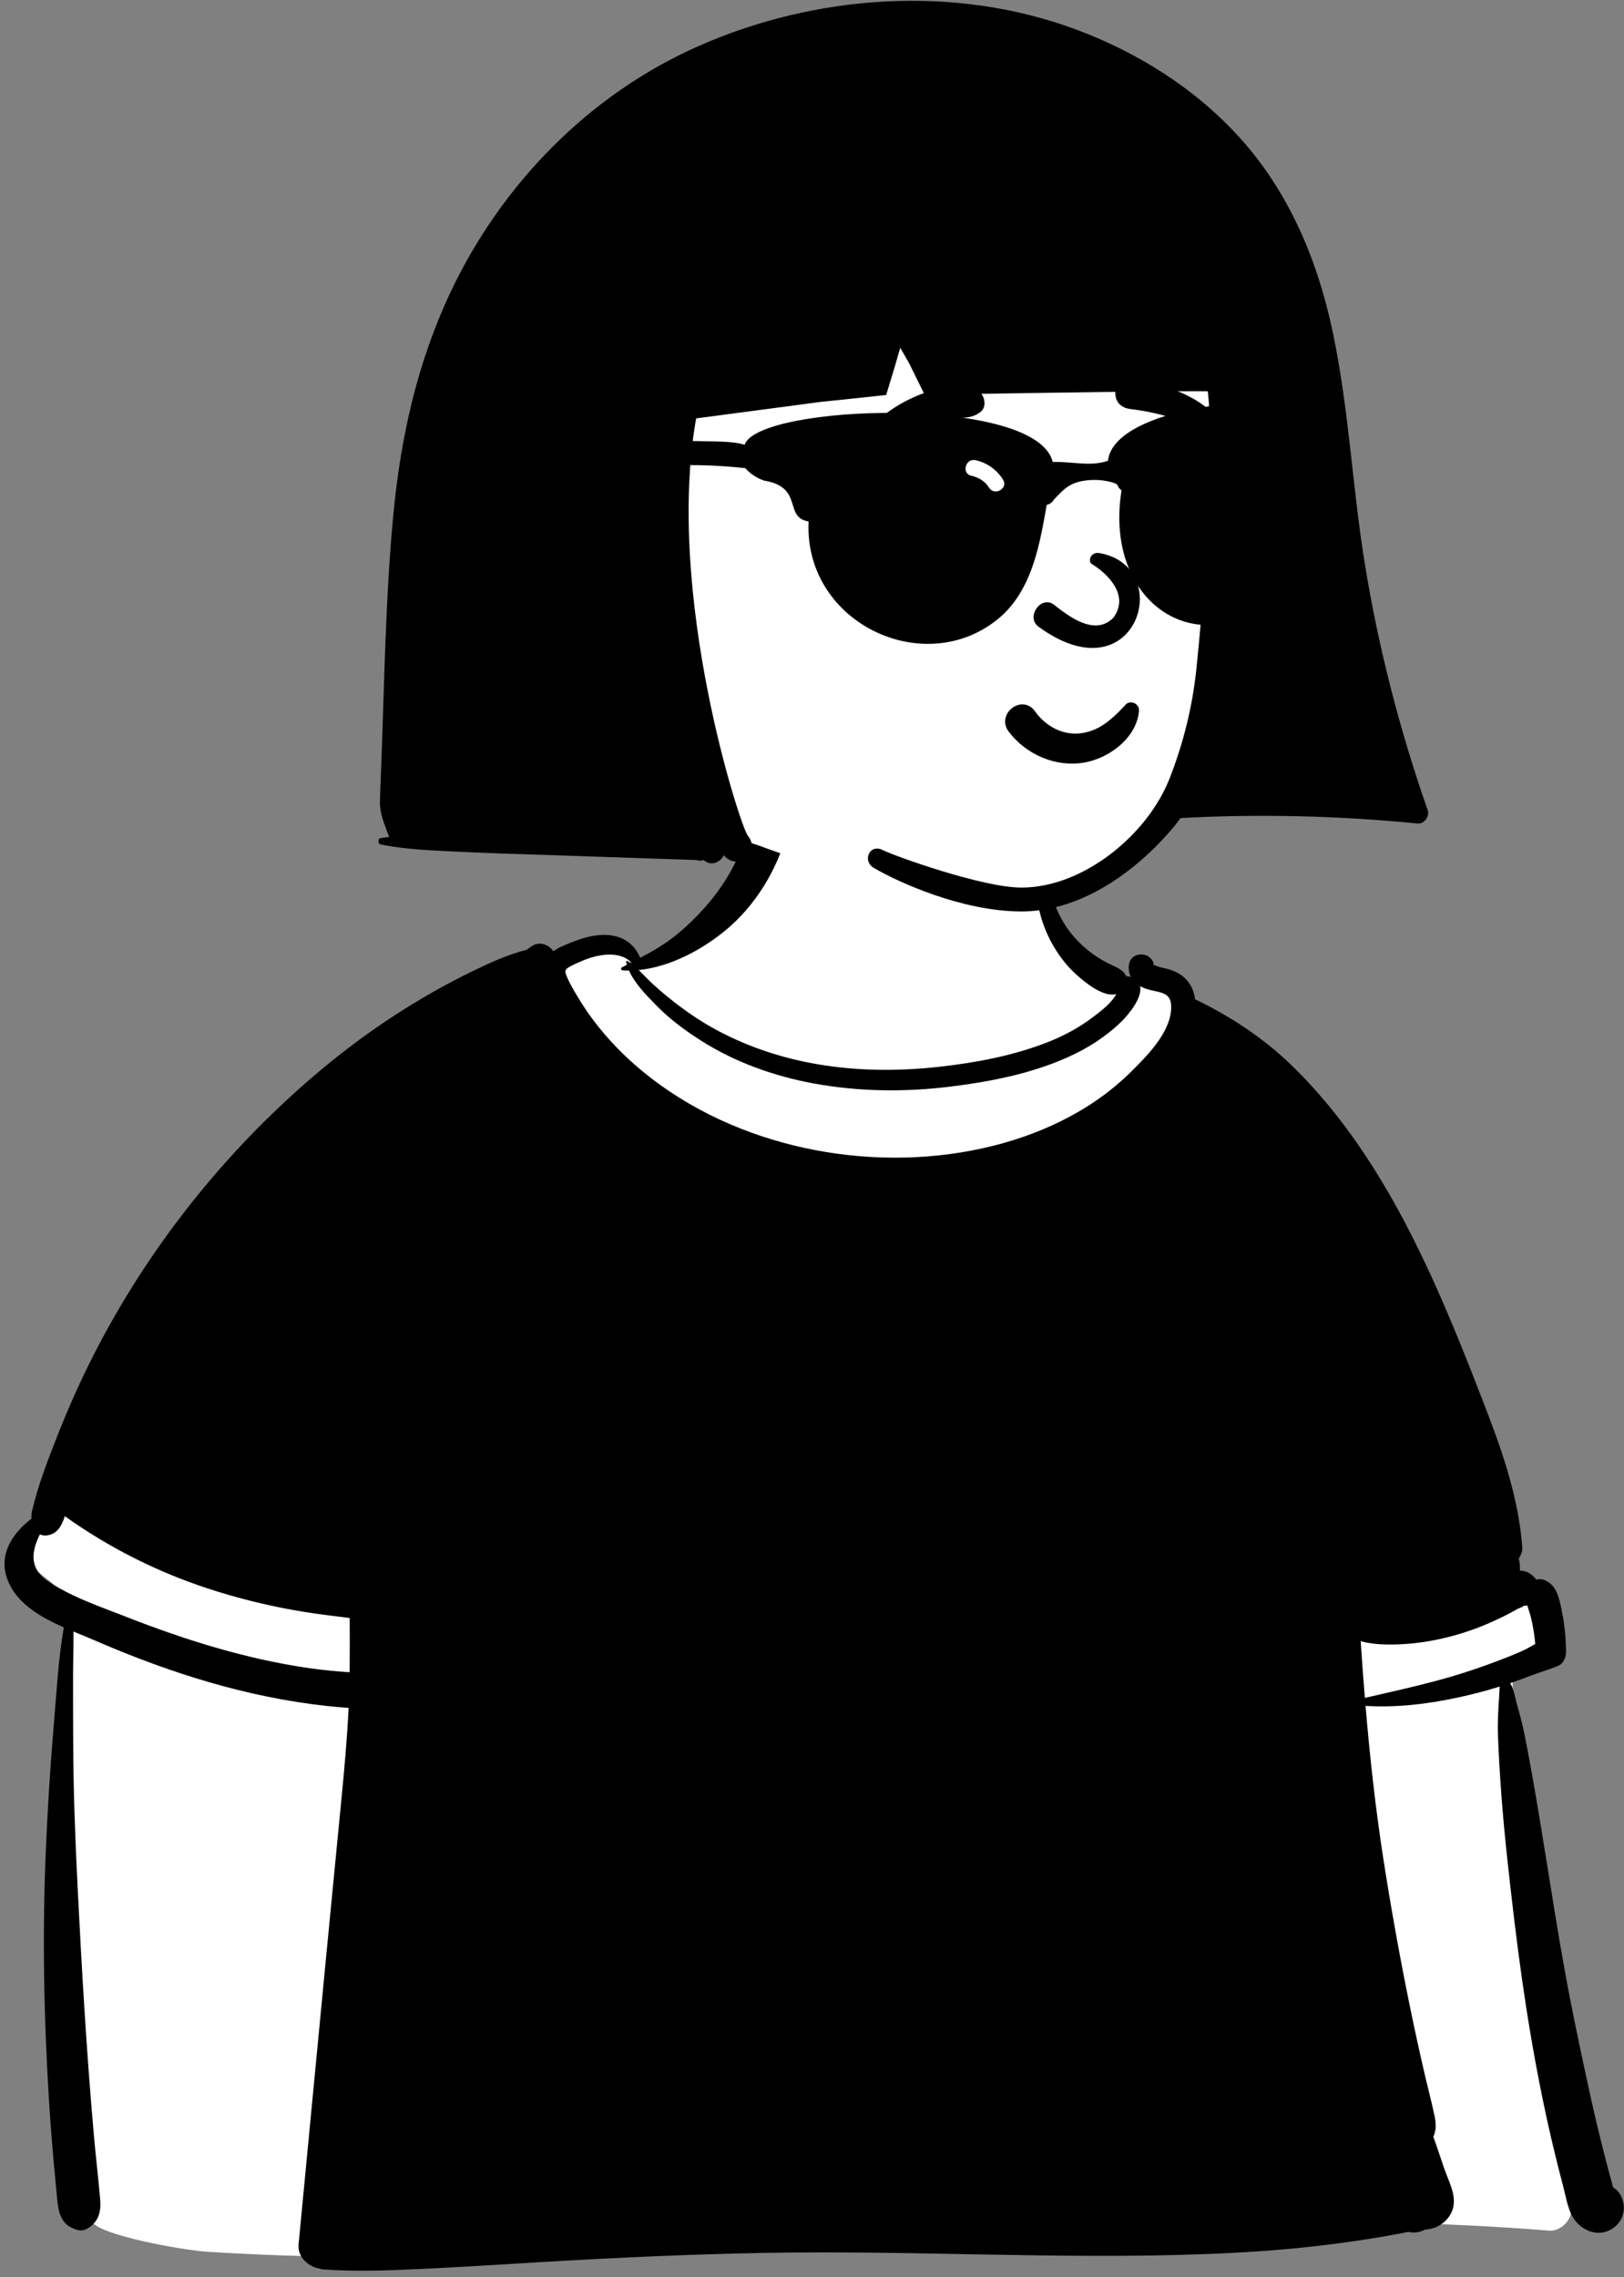
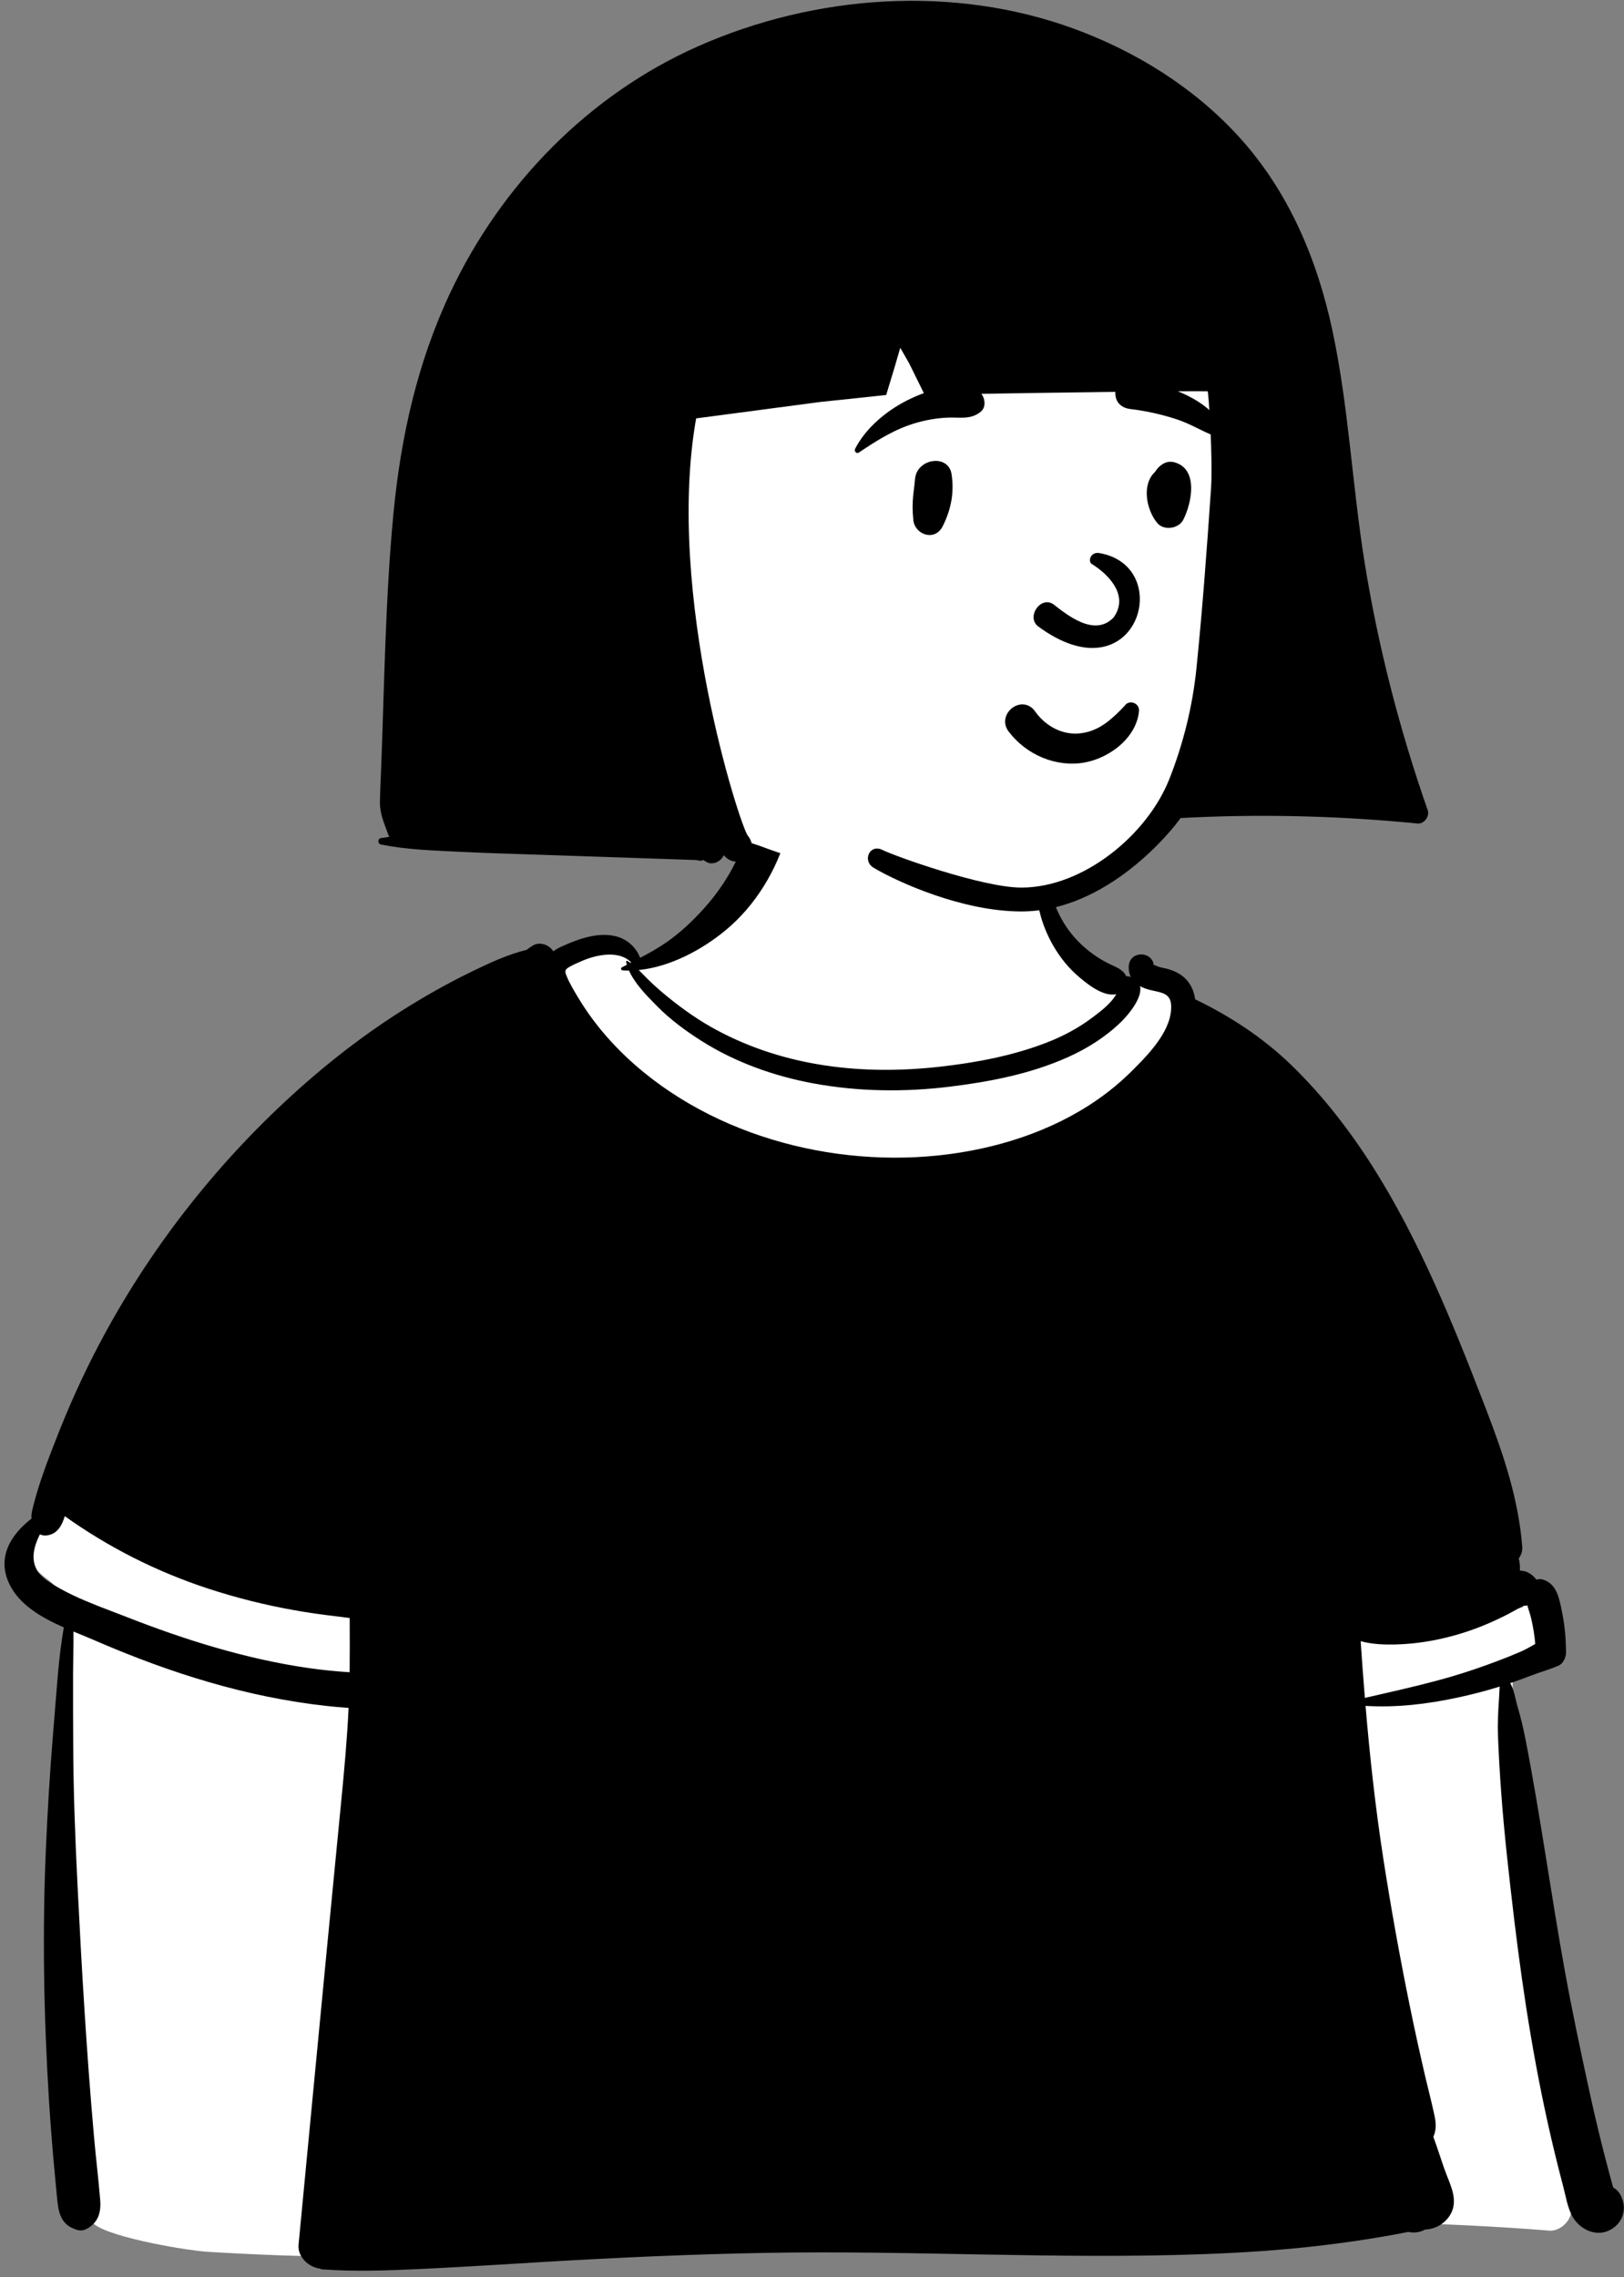
<svg xmlns="http://www.w3.org/2000/svg" width="229" height="321" viewBox="0 0 229 321" fill="none">
  <rect x="0" y="0" width="229" height="321" fill="#808080" stroke="none" />
  <path fill-rule="evenodd" clip-rule="evenodd" d="M29.067 317.401C32.461 317.611 35.853 317.776 39.246 317.903C83.615 319.554 127.948 314.502 172.289 313.397C187.731 312.991 203.093 313.193 218.495 314.432C220.004 314.553 221.73 312.931 221.544 311.386C218.699 286.854 215.139 262.387 213.294 237.754C213.292 236.451 213.461 235.15 213.909 233.923C213.994 233.826 214.432 232.747 214.822 232.68C214.694 232.774 215.271 232.609 214.904 232.637C217.131 232.273 219.315 229.872 217.699 227.575C201.051 202.091 178.326 178.831 171.014 148.562C169.287 140.378 163.048 139.873 156.401 136.496C154.327 135.265 149.256 131.852 148.43 129.48C146.459 120.929 149.931 112.552 139.788 109.092C133.092 107.238 121.258 105.67 114.483 107.625C106.219 110.372 106.837 119.673 102.044 126.072C99.565 129.773 95.339 134.841 91.436 135.408C89.544 135.683 88.151 131.862 86.263 132.125C56.825 139.266 16.719 187.978 4.067 214.944C1.215 223.431 10.411 220.87 9.846 229.4C9.149 245.583 7.626 266.299 8.53 282.501C9.376 291.905 8.75 301.758 11.676 310.808C10.889 311.763 12.02 312.728 12.944 313.143C14.107 315.119 25.556 317.128 29.067 317.401Z" fill="white" />
-   <path fill-rule="evenodd" clip-rule="evenodd" d="M105.706 115.881C106.471 112.441 111.95 113.916 111.012 117.341C109.558 122.639 106.542 127.644 102.285 131.157C98.997 133.869 94.516 136.29 90.071 136.737C90.488 137.142 90.887 137.575 91.307 137.988C92.254 138.928 93.26 139.8 94.297 140.638C96.429 142.359 98.645 143.908 101.066 145.205C110.734 150.386 121.656 151.58 132.455 150.374C137.58 149.802 142.781 148.831 147.6 146.96C149.834 146.094 152.005 144.955 153.921 143.518L154.423 143.142C155.43 142.382 156.775 141.309 157.405 140.137C155.488 140.567 153.065 138.529 151.736 137.343C150.282 136.041 149.057 134.362 148.153 132.64C146.381 129.263 145.443 124.906 146.929 121.285C147.027 121.044 147.345 121.084 147.373 121.345C147.813 125.566 148.952 129.524 151.985 132.649C153.332 134.034 154.944 135.194 156.705 136.001L156.952 136.114C157.702 136.461 158.492 136.867 158.808 137.609C158.93 137.595 159.051 137.606 159.168 137.637C159.273 137.665 159.369 137.697 159.462 137.731C159.253 137.32 159.142 136.836 159.162 136.264C159.236 134.047 162.283 133.98 162.705 135.953C162.629 135.693 162.527 135.944 162.719 136.024C162.716 136.001 162.711 135.976 162.705 135.953L162.711 135.974L162.722 136.024L162.719 136.024C162.727 136.059 162.733 136.097 162.737 136.134L162.741 136.183L162.739 136.142C162.736 136.112 162.733 136.084 162.729 136.059L162.722 136.024C162.751 136.037 162.79 136.046 162.836 136.046L162.854 136.054C162.925 136.084 163.176 136.201 163.25 136.23C163.757 136.417 164.324 136.476 164.842 136.638C165.968 136.983 166.96 137.555 167.646 138.529C168.139 139.228 168.414 140.03 168.527 140.862C173.507 143.254 178.221 146.362 182.17 150.21C190.982 158.794 197.127 169.537 202.17 180.658C204.736 186.319 207.024 192.101 209.261 197.898L209.613 198.814C212.011 205.044 214.132 211.344 214.653 218.042C214.701 218.642 214.503 219.206 214.16 219.673C214.282 220.177 214.344 220.681 214.327 221.173C214.324 221.25 214.319 221.326 214.313 221.403C215.118 221.388 215.906 221.725 216.654 222.671C216.958 222.575 217.286 222.563 217.61 222.668C219.58 223.296 219.897 225.457 220.268 227.266C220.651 229.134 220.818 231.048 220.821 232.953C220.821 233.636 220.43 234.496 219.767 234.788C218.519 235.337 217.176 235.697 215.886 236.195C214.917 236.568 213.945 236.922 212.964 237.254C213.508 238.202 213.684 239.521 213.979 240.521C214.441 242.081 214.812 243.646 215.124 245.243C217.238 256.1 218.704 267.073 220.682 277.953C221.671 283.403 222.822 288.816 223.996 294.229C224.574 296.89 225.189 299.545 225.849 302.189C226.201 303.599 226.567 305.009 226.944 306.41C227.053 306.82 227.164 307.228 227.276 307.636L227.474 308.35C227.904 308.588 228.273 308.947 228.528 309.439C229.461 311.24 228.925 313.27 227.136 314.284C225.192 315.388 222.871 314.346 221.799 312.554C221.045 311.288 220.798 309.612 220.427 308.205C220.008 306.626 219.608 305.037 219.222 303.449C216.604 292.659 214.85 281.68 213.528 270.66L213.434 269.873C212.763 264.2 212.113 258.512 211.694 252.813C211.487 250.013 211.323 247.213 211.221 244.407C211.17 242.964 211.252 241.512 211.334 240.07C211.371 239.439 211.425 238.805 211.445 238.174L211.451 238.084C211.456 238.02 211.464 237.936 211.469 237.847L211.476 237.741C209.52 238.352 207.536 238.862 205.532 239.292C201.269 240.212 196.906 240.724 192.555 240.464C193.162 247.661 193.953 254.84 195.058 261.971C196.124 268.84 197.354 275.693 198.743 282.505C199.438 285.928 200.189 289.342 200.98 292.745C201.405 294.563 201.889 296.368 202.272 298.195C202.499 299.282 202.57 300.19 202.113 301.207C202.616 302.574 203.062 303.947 203.501 305.241L203.633 305.626C204.409 307.891 205.883 310.207 204.344 312.432C203.548 313.581 202.25 314.238 200.943 314.278C200.92 314.292 200.894 314.309 200.869 314.323C200.166 314.7 199.355 314.773 198.584 314.612C197.414 314.841 196.24 315.062 195.064 315.263C192.159 315.764 189.239 316.177 186.314 316.526C180.744 317.188 175.137 317.551 169.534 317.752C149.017 318.49 128.478 317.194 107.954 317.567C97.497 317.757 87.041 318.227 76.601 318.85C71.391 319.162 66.179 319.496 60.966 319.753L59.353 319.832C54.691 320.054 50.026 320.226 45.368 319.886C45.277 319.88 45.206 319.844 45.158 319.793C43.551 319.612 41.936 318.134 42.097 316.427C42.791 309.156 43.486 301.886 44.183 294.613C45.422 281.656 46.672 268.698 47.936 255.743L48.119 253.873C48.543 249.507 48.949 245.132 49.155 240.75C48.117 240.676 47.083 240.583 46.048 240.469C34.836 239.243 24.088 235.856 13.768 231.407L13.349 231.226C12.42 230.821 11.402 230.416 10.359 229.983C10.376 231.962 10.311 233.944 10.302 235.903C10.288 239.156 10.314 242.409 10.322 245.659C10.342 252.357 10.597 259.058 10.931 265.745C11.518 277.556 12.207 289.35 13.25 301.133C13.514 304.097 13.871 307.056 14.123 310.02C14.274 311.767 13.913 313.222 12.312 314.139C11.524 314.592 10.915 314.403 10.132 314.037C8.222 313.142 8.168 311.028 7.986 309.188C7.848 307.8 7.72 306.413 7.595 305.023C7.329 302.059 7.099 299.095 6.912 296.125C6.173 284.325 5.957 272.537 6.467 260.723C6.704 255.197 7.046 249.659 7.5 244.143L7.607 242.87C7.981 238.462 8.222 233.837 8.996 229.4C5.875 228.019 2.782 226.261 1.348 223.339C-0.511 219.545 1.532 216.301 4.443 214.067C4.415 213.69 4.443 213.317 4.523 212.977C5.359 209.362 6.759 205.789 8.111 202.341C9.475 198.876 10.98 195.464 12.635 192.126C19.279 178.755 28.355 166.537 39.175 156.243C44.549 151.13 50.43 146.405 56.709 142.441C59.821 140.48 63.013 138.668 66.318 137.054L66.806 136.817C69.107 135.701 71.688 134.516 74.246 133.895C74.512 133.697 74.782 133.51 75.054 133.331C76.06 132.663 77.426 133.147 78.021 134.101C78.311 133.878 78.645 133.68 79.028 133.501L79.406 133.329C81.702 132.296 84.458 131.331 86.95 132.009C88.498 132.431 89.717 133.569 90.264 135.019C91.519 134.356 92.752 133.674 93.957 132.839C95.893 131.503 97.648 129.843 99.224 128.102C102.384 124.6 104.68 120.498 105.706 115.881ZM215.37 226.291C215.155 226.354 214.928 226.377 214.693 226.348C215.118 226.398 214.266 226.649 214.033 226.769L214.015 226.779C213.59 227.022 213.162 227.257 212.729 227.484C211.717 228.016 210.682 228.494 209.63 228.944C207.558 229.825 205.418 230.502 203.222 230.997C201.073 231.481 198.82 231.764 196.617 231.809C195.143 231.838 193.394 231.77 191.869 231.336C192.045 234.006 192.241 236.673 192.459 239.337L195.471 238.647C198.483 237.957 201.491 237.25 204.463 236.39C206.694 235.745 208.893 234.989 211.068 234.173C212.207 233.746 213.338 233.293 214.455 232.806C215.011 232.564 215.532 232.275 216.047 231.983L216.487 231.733C216.385 230.541 216.198 229.372 215.926 228.194C215.784 227.571 215.543 226.932 215.37 226.291ZM9.137 213.719C8.755 214.959 8.168 216.117 6.83 216.397C6.357 216.496 5.96 216.443 5.631 216.281L5.552 216.44C4.452 218.695 4.129 221.075 6.66 222.812C7.802 223.597 9.047 224.276 10.333 224.884C12.635 225.978 15.085 226.857 17.396 227.752L17.856 227.931C21.989 229.55 26.187 231.025 30.45 232.259C34.776 233.508 39.177 234.51 43.633 235.147C45.513 235.413 47.406 235.6 49.303 235.722C49.333 233.174 49.319 230.623 49.311 228.075C48.636 227.99 47.967 227.9 47.321 227.823C45.354 227.594 43.392 227.314 41.442 226.966C37.369 226.238 33.338 225.233 29.407 223.948C22.122 221.561 15.345 218.149 9.137 213.719ZM89.005 135.672C87.35 133.923 84.184 134.554 82.186 135.404C81.582 135.661 80.972 135.922 80.394 136.236L80.282 136.299C79.609 136.686 79.612 136.916 79.941 137.688C80.368 138.705 80.964 139.687 81.531 140.63C83.957 144.675 87.151 148.197 90.799 151.172C103.719 161.704 122.279 165.419 138.436 161.891C146.19 160.2 153.67 156.786 159.378 151.187L159.898 150.671C162.199 148.371 165.359 145.041 165.137 141.632C165.032 139.993 163.692 139.899 162.322 139.582C161.762 139.452 161.226 139.268 160.761 139.008C161.135 140.619 159.142 143.013 158.113 144.019C155.956 146.127 153.36 147.775 150.613 149.007C145.386 151.354 139.701 152.464 134.04 153.165C127.617 153.964 121.055 153.893 114.68 152.713C109.133 151.685 103.665 149.74 98.892 146.711C96.704 145.323 94.547 143.741 92.721 141.898L92.333 141.507C91.015 140.173 89.482 138.561 88.693 136.811C88.393 136.814 88.095 136.805 87.798 136.785C87.588 136.774 87.475 136.476 87.684 136.366C87.919 136.241 88.155 136.117 88.39 135.995C88.351 135.865 88.316 135.738 88.288 135.608C88.265 135.497 88.382 135.395 88.484 135.458C88.625 135.542 88.761 135.633 88.895 135.729C88.931 135.712 88.968 135.693 89.005 135.672Z" fill="black" />
+   <path fill-rule="evenodd" clip-rule="evenodd" d="M105.706 115.881C106.471 112.441 111.95 113.916 111.012 117.341C109.558 122.639 106.542 127.644 102.285 131.157C98.997 133.869 94.516 136.29 90.071 136.737C90.488 137.142 90.887 137.575 91.307 137.988C92.254 138.928 93.26 139.8 94.297 140.638C96.429 142.359 98.645 143.908 101.066 145.205C110.734 150.386 121.656 151.58 132.455 150.374C137.58 149.802 142.781 148.831 147.6 146.96C149.834 146.094 152.005 144.955 153.921 143.518L154.423 143.142C155.43 142.382 156.775 141.309 157.405 140.137C155.488 140.567 153.065 138.529 151.736 137.343C150.282 136.041 149.057 134.362 148.153 132.64C146.381 129.263 145.443 124.906 146.929 121.285C147.027 121.044 147.345 121.084 147.373 121.345C147.813 125.566 148.952 129.524 151.985 132.649C153.332 134.034 154.944 135.194 156.705 136.001L156.952 136.114C157.702 136.461 158.492 136.867 158.808 137.609C158.93 137.595 159.051 137.606 159.168 137.637C159.273 137.665 159.369 137.697 159.462 137.731C159.253 137.32 159.142 136.836 159.162 136.264C159.236 134.047 162.283 133.98 162.705 135.953C162.629 135.693 162.527 135.944 162.719 136.024C162.716 136.001 162.711 135.976 162.705 135.953L162.711 135.974L162.722 136.024L162.719 136.024C162.727 136.059 162.733 136.097 162.737 136.134L162.741 136.183L162.739 136.142C162.736 136.112 162.733 136.084 162.729 136.059L162.722 136.024C162.751 136.037 162.79 136.046 162.836 136.046L162.854 136.054C162.925 136.084 163.176 136.201 163.25 136.23C163.757 136.417 164.324 136.476 164.842 136.638C165.968 136.983 166.96 137.555 167.646 138.529C168.139 139.228 168.414 140.03 168.527 140.862C173.507 143.254 178.221 146.362 182.17 150.21C190.982 158.794 197.127 169.537 202.17 180.658C204.736 186.319 207.024 192.101 209.261 197.898L209.613 198.814C212.011 205.044 214.132 211.344 214.653 218.042C214.701 218.642 214.503 219.206 214.16 219.673C214.282 220.177 214.344 220.681 214.327 221.173C214.324 221.25 214.319 221.326 214.313 221.403C215.118 221.388 215.906 221.725 216.654 222.671C216.958 222.575 217.286 222.563 217.61 222.668C219.58 223.296 219.897 225.457 220.268 227.266C220.651 229.134 220.818 231.048 220.821 232.953C220.821 233.636 220.43 234.496 219.767 234.788C218.519 235.337 217.176 235.697 215.886 236.195C214.917 236.568 213.945 236.922 212.964 237.254C213.508 238.202 213.684 239.521 213.979 240.521C214.441 242.081 214.812 243.646 215.124 245.243C217.238 256.1 218.704 267.073 220.682 277.953C221.671 283.403 222.822 288.816 223.996 294.229C224.574 296.89 225.189 299.545 225.849 302.189C226.201 303.599 226.567 305.009 226.944 306.41C227.053 306.82 227.164 307.228 227.276 307.636L227.474 308.35C227.904 308.588 228.273 308.947 228.528 309.439C229.461 311.24 228.925 313.27 227.136 314.284C225.192 315.388 222.871 314.346 221.799 312.554C221.045 311.288 220.798 309.612 220.427 308.205C220.008 306.626 219.608 305.037 219.222 303.449C216.604 292.659 214.85 281.68 213.528 270.66L213.434 269.873C212.763 264.2 212.113 258.512 211.694 252.813C211.487 250.013 211.323 247.213 211.221 244.407C211.17 242.964 211.252 241.512 211.334 240.07C211.371 239.439 211.425 238.805 211.445 238.174L211.451 238.084C211.456 238.02 211.464 237.936 211.469 237.847L211.476 237.741C209.52 238.352 207.536 238.862 205.532 239.292C201.269 240.212 196.906 240.724 192.555 240.464C193.162 247.661 193.953 254.84 195.058 261.971C196.124 268.84 197.354 275.693 198.743 282.505C199.438 285.928 200.189 289.342 200.98 292.745C201.405 294.563 201.889 296.368 202.272 298.195C202.499 299.282 202.57 300.19 202.113 301.207C202.616 302.574 203.062 303.947 203.501 305.241L203.633 305.626C204.409 307.891 205.883 310.207 204.344 312.432C203.548 313.581 202.25 314.238 200.943 314.278C200.92 314.292 200.894 314.309 200.869 314.323C200.166 314.7 199.355 314.773 198.584 314.612C197.414 314.841 196.24 315.062 195.064 315.263C192.159 315.764 189.239 316.177 186.314 316.526C180.744 317.188 175.137 317.551 169.534 317.752C149.017 318.49 128.478 317.194 107.954 317.567C97.497 317.757 87.041 318.227 76.601 318.85C71.391 319.162 66.179 319.496 60.966 319.753L59.353 319.832C54.691 320.054 50.026 320.226 45.368 319.886C45.277 319.88 45.206 319.844 45.158 319.793C43.551 319.612 41.936 318.134 42.097 316.427C42.791 309.156 43.486 301.886 44.183 294.613C45.422 281.656 46.672 268.698 47.936 255.743L48.119 253.873C48.543 249.507 48.949 245.132 49.155 240.75C48.117 240.676 47.083 240.583 46.048 240.469C34.836 239.243 24.088 235.856 13.768 231.407L13.349 231.226C12.42 230.821 11.402 230.416 10.359 229.983C10.376 231.962 10.311 233.944 10.302 235.903C10.288 239.156 10.314 242.409 10.322 245.659C10.342 252.357 10.597 259.058 10.931 265.745C11.518 277.556 12.207 289.35 13.25 301.133C13.514 304.097 13.871 307.056 14.123 310.02C14.274 311.767 13.913 313.222 12.312 314.139C11.524 314.592 10.915 314.403 10.132 314.037C8.222 313.142 8.168 311.028 7.986 309.188C7.848 307.8 7.72 306.413 7.595 305.023C7.329 302.059 7.099 299.095 6.912 296.125C6.173 284.325 5.957 272.537 6.467 260.723C6.704 255.197 7.046 249.659 7.5 244.143L7.607 242.87C7.981 238.462 8.222 233.837 8.996 229.4C5.875 228.019 2.782 226.261 1.348 223.339C-0.511 219.545 1.532 216.301 4.443 214.067C4.415 213.69 4.443 213.317 4.523 212.977C5.359 209.362 6.759 205.789 8.111 202.341C9.475 198.876 10.98 195.464 12.635 192.126C19.279 178.755 28.355 166.537 39.175 156.243C44.549 151.13 50.43 146.405 56.709 142.441C59.821 140.48 63.013 138.668 66.318 137.054L66.806 136.817C69.107 135.701 71.688 134.516 74.246 133.895C74.512 133.697 74.782 133.51 75.054 133.331C76.06 132.663 77.426 133.147 78.021 134.101C78.311 133.878 78.645 133.68 79.028 133.501L79.406 133.329C81.702 132.296 84.458 131.331 86.95 132.009C88.498 132.431 89.717 133.569 90.264 135.019C91.519 134.356 92.752 133.674 93.957 132.839C95.893 131.503 97.648 129.843 99.224 128.102C102.384 124.6 104.68 120.498 105.706 115.881ZM215.37 226.291C215.155 226.354 214.928 226.377 214.693 226.348C215.118 226.398 214.266 226.649 214.033 226.769L214.015 226.779C213.59 227.022 213.162 227.257 212.729 227.484C211.717 228.016 210.682 228.494 209.63 228.944C207.558 229.825 205.418 230.502 203.222 230.997C201.073 231.481 198.82 231.764 196.617 231.809C195.143 231.838 193.394 231.77 191.869 231.336C192.045 234.006 192.241 236.673 192.459 239.337L195.471 238.647C198.483 237.957 201.491 237.25 204.463 236.39C206.694 235.745 208.893 234.989 211.068 234.173C212.207 233.746 213.338 233.293 214.455 232.806C215.011 232.564 215.532 232.275 216.047 231.983L216.487 231.733C216.385 230.541 216.198 229.372 215.926 228.194C215.784 227.571 215.543 226.932 215.37 226.291M9.137 213.719C8.755 214.959 8.168 216.117 6.83 216.397C6.357 216.496 5.96 216.443 5.631 216.281L5.552 216.44C4.452 218.695 4.129 221.075 6.66 222.812C7.802 223.597 9.047 224.276 10.333 224.884C12.635 225.978 15.085 226.857 17.396 227.752L17.856 227.931C21.989 229.55 26.187 231.025 30.45 232.259C34.776 233.508 39.177 234.51 43.633 235.147C45.513 235.413 47.406 235.6 49.303 235.722C49.333 233.174 49.319 230.623 49.311 228.075C48.636 227.99 47.967 227.9 47.321 227.823C45.354 227.594 43.392 227.314 41.442 226.966C37.369 226.238 33.338 225.233 29.407 223.948C22.122 221.561 15.345 218.149 9.137 213.719ZM89.005 135.672C87.35 133.923 84.184 134.554 82.186 135.404C81.582 135.661 80.972 135.922 80.394 136.236L80.282 136.299C79.609 136.686 79.612 136.916 79.941 137.688C80.368 138.705 80.964 139.687 81.531 140.63C83.957 144.675 87.151 148.197 90.799 151.172C103.719 161.704 122.279 165.419 138.436 161.891C146.19 160.2 153.67 156.786 159.378 151.187L159.898 150.671C162.199 148.371 165.359 145.041 165.137 141.632C165.032 139.993 163.692 139.899 162.322 139.582C161.762 139.452 161.226 139.268 160.761 139.008C161.135 140.619 159.142 143.013 158.113 144.019C155.956 146.127 153.36 147.775 150.613 149.007C145.386 151.354 139.701 152.464 134.04 153.165C127.617 153.964 121.055 153.893 114.68 152.713C109.133 151.685 103.665 149.74 98.892 146.711C96.704 145.323 94.547 143.741 92.721 141.898L92.333 141.507C91.015 140.173 89.482 138.561 88.693 136.811C88.393 136.814 88.095 136.805 87.798 136.785C87.588 136.774 87.475 136.476 87.684 136.366C87.919 136.241 88.155 136.117 88.39 135.995C88.351 135.865 88.316 135.738 88.288 135.608C88.265 135.497 88.382 135.395 88.484 135.458C88.625 135.542 88.761 135.633 88.895 135.729C88.931 135.712 88.968 135.693 89.005 135.672Z" fill="black" />
  <path fill-rule="evenodd" clip-rule="evenodd" d="M170.856 31.733C153.812 20.465 119.665 21.688 100.903 28.592C82.595 34.391 76.185 50.549 73.146 68.006C69.451 87.626 69.948 115.909 96.516 115.567C100.252 117.371 104.39 118.154 108.255 119.648C113.544 121.475 118.731 123.595 124.099 125.195C134.671 128.596 146.435 128.3 156.464 123.324C162.005 120.65 164.298 116.487 167.922 112.051C178.463 99.146 183.767 80.677 183.292 64.267C182.459 52.712 180.545 39.336 170.856 31.733Z" fill="white" />
  <path fill-rule="evenodd" clip-rule="evenodd" d="M192.425 79.297C190.676 68.454 190.191 57.427 187.901 46.669C185.747 36.546 181.719 26.98 174.681 19.262C168.383 12.357 160.239 7.287 151.498 4.073C134.468 -2.186 114.881 -0.77 98.407 6.537C82.988 13.373 70.689 26.023 63.52 41.203C58.863 51.066 56.522 61.552 55.481 72.375C54.328 84.399 54.203 96.547 53.733 108.613C53.676 110.102 53.594 111.591 53.574 113.08C53.551 114.711 54.212 116.141 54.75 117.658C54.787 117.766 54.841 117.868 54.906 117.964C54.501 118.015 54.096 118.074 53.69 118.139C53.237 118.21 53.257 118.946 53.69 119.034C57.361 119.781 61.133 119.886 64.867 120.07C68.736 120.263 72.611 120.368 76.485 120.498C80.264 120.625 84.042 120.752 87.82 120.88C89.805 120.948 91.789 121.016 93.773 121.081C94.717 121.112 95.661 121.146 96.607 121.177C97.078 121.194 97.551 121.208 98.022 121.225C98.404 121.236 99.028 121.48 99.068 121.2C99.139 121.242 99.215 121.279 99.297 121.304C99.388 121.353 99.476 121.409 99.561 121.471C100.023 121.789 100.723 121.749 101.191 121.471C101.233 121.446 101.279 121.418 101.324 121.389C101.673 121.183 101.916 120.883 102.052 120.543C103.991 122.881 107.424 120.254 105.44 117.78C104.374 116.449 93.773 83.827 98.161 58.976L115.757 56.649C117.902 56.432 120.97 56.107 124.961 55.675C125.938 52.491 126.566 50.387 126.846 49.362C126.877 49.248 126.908 49.132 126.942 49.019C127.362 49.758 127.784 50.494 128.209 51.23L130.381 55.638C151.745 55.282 165.047 55.12 170.285 55.154C170.418 55.154 171.05 64.695 170.764 68.896C170.186 77.332 169.57 85.763 168.714 94.177C168.168 99.565 166.851 104.848 164.889 109.814C161.791 117.658 152.793 125.114 144.02 125.114C138.559 125.114 126.219 120.696 124.422 119.804C122.625 118.912 121.555 121.347 123.192 122.321C126.51 124.294 135.654 128.478 144.02 128.478C156.17 128.478 165.341 116.964 166.467 115.314C177.53 114.708 188.845 114.988 199.894 116.084C200.821 116.175 201.62 115.059 201.323 114.207C197.354 102.863 194.336 91.162 192.425 79.297Z" fill="black" />
  <path fill-rule="evenodd" clip-rule="evenodd" d="M147.062 106.824C145.157 106.048 143.457 104.753 142.214 103.098C141.782 102.523 141.67 101.916 141.76 101.36C141.862 100.736 142.232 100.17 142.737 99.79C143.243 99.409 143.876 99.221 144.488 99.317C145.02 99.4 145.549 99.691 145.968 100.294L146.056 100.415C146.795 101.413 147.758 102.233 148.855 102.761C149.912 103.27 151.095 103.507 152.319 103.369C154.65 103.106 156.257 101.847 157.965 100.137C158.176 99.921 158.388 99.699 158.601 99.472C158.735 99.267 158.922 99.135 159.129 99.066C159.359 98.99 159.619 98.994 159.857 99.077C160.087 99.157 160.292 99.309 160.43 99.511C160.561 99.703 160.635 99.94 160.611 100.213C160.455 101.985 159.527 103.566 158.21 104.808C156.747 106.187 154.807 107.141 152.981 107.476C150.969 107.844 148.919 107.58 147.062 106.824ZM153.93 79.487C156.07 80.787 159.332 83.817 157.029 87.039C154.319 89.879 150.416 86.622 148.493 85.149C146.71 84.008 144.707 86.944 146.361 88.277C160.257 98.552 165.896 79.827 155.012 77.96C153.814 77.754 153.369 79.085 153.93 79.487ZM129.028 67.535C129.265 64.603 133.736 63.937 134.18 66.838C134.579 69.437 134.11 71.825 132.938 74.164C131.818 76.4 129.003 75.357 128.79 73.321C128.505 70.593 128.881 69.358 129.028 67.535ZM163.06 66.237C163.684 65.421 164.584 64.865 165.662 65.179C169.031 66.162 168.038 70.939 166.855 73.264C166.212 74.527 164.134 74.847 163.195 73.736C161.664 71.922 160.931 68.302 162.877 66.516C162.93 66.424 162.988 66.331 163.06 66.237ZM132.89 54.706L133.422 54.612C135.069 54.328 137.116 54.055 138.28 55.377C138.898 56.078 139.11 57.38 138.28 58.051C136.82 59.232 135.205 58.775 133.455 58.874C132.013 58.957 130.627 59.196 129.238 59.592C126.19 60.462 123.707 62.05 121.104 63.794C120.762 64.023 120.414 63.587 120.577 63.268C122.079 60.328 124.991 57.914 127.908 56.442C129.464 55.656 131.168 55.004 132.89 54.706ZM159.99 53.389L160.397 53.472C164.829 54.397 170.588 56.246 172.687 60.594C172.767 61.209 172.682 61.341 172.614 61.427L172.591 61.456C172.534 61.529 172.489 61.63 172.222 61.714C172.148 61.697 172.073 61.678 171.998 61.658C171.036 61.406 170.274 61.059 169.537 60.699L168.738 60.306C167.811 59.852 166.876 59.415 165.885 59.092C163.77 58.403 161.594 57.917 159.385 57.658C158.906 57.602 158.445 57.441 158.081 57.164C157.736 56.901 157.472 56.538 157.352 56.054C157.196 55.429 157.241 54.956 157.577 54.391C157.829 53.968 158.191 53.674 158.606 53.505C159.029 53.333 159.511 53.293 159.99 53.389Z" fill="black" />
-   <path fill-rule="evenodd" clip-rule="evenodd" d="M186.844 57.933C186.611 57.894 186.377 57.858 186.144 57.824C185.961 57.72 185.747 57.641 185.499 57.593C184.93 57.449 184.366 57.352 183.802 57.299C175.715 55.481 157.005 58.062 156.233 64.956C153.658 65.814 151.429 65.045 148.444 65.122C146.172 55.636 106.891 56.975 105.001 62.694C104.994 62.692 104.987 62.69 104.98 62.688C103.165 62.127 100.489 62.262 98.411 62.173C93.975 62.08 89.533 62.475 85.193 63.41C77.065 64.7 65.972 66.21 71.625 76.348C71.626 76.349 71.627 76.351 71.628 76.353C72.603 77.35 74.257 76.546 74.318 75.196C72.418 70.394 76.71 69.817 80.013 68.437C88.231 65.488 96.598 65.079 105.098 65.991C105.737 66.743 106.707 67.399 107.733 67.742C113.416 68.684 110.421 72.895 114.013 73.507C113.353 88.184 131.194 96.195 141.531 86.547C145.658 82.517 146.642 76.546 147.599 71.165C148.105 71.051 148.427 70.775 148.615 70.409C149.831 69.196 150.596 68.075 153.002 67.742C155.408 67.409 157.261 68.078 157.511 68.282C157.574 68.409 157.642 68.537 157.721 68.664C157.831 68.854 157.981 69.005 158.151 69.125C155.775 83.74 167.134 92.983 178.603 85.402C183.586 80.721 184.639 73.553 184.847 67.156C185.522 66.748 185.95 65.959 185.716 64.967C185.394 63.6 186.149 62.416 187.353 61.822C188.917 61.049 188.64 58.23 186.844 57.933ZM137.567 64.867C136.143 64.554 135.536 66.746 136.964 67.059C137.975 67.281 138.832 67.791 139.411 68.654L139.472 68.748C140.249 69.982 142.213 68.842 141.431 67.6C140.551 66.201 139.183 65.221 137.567 64.867ZM179.259 63.508C178.757 63.154 177.997 63.416 177.706 63.915C177.385 64.465 177.596 65.076 178.066 65.436L178.113 65.471C178.545 65.774 178.964 66.318 179.017 66.876L179.022 66.945C179.078 68.404 181.348 68.412 181.291 66.945C181.236 65.511 180.404 64.313 179.259 63.508Z" fill="black" />
</svg>